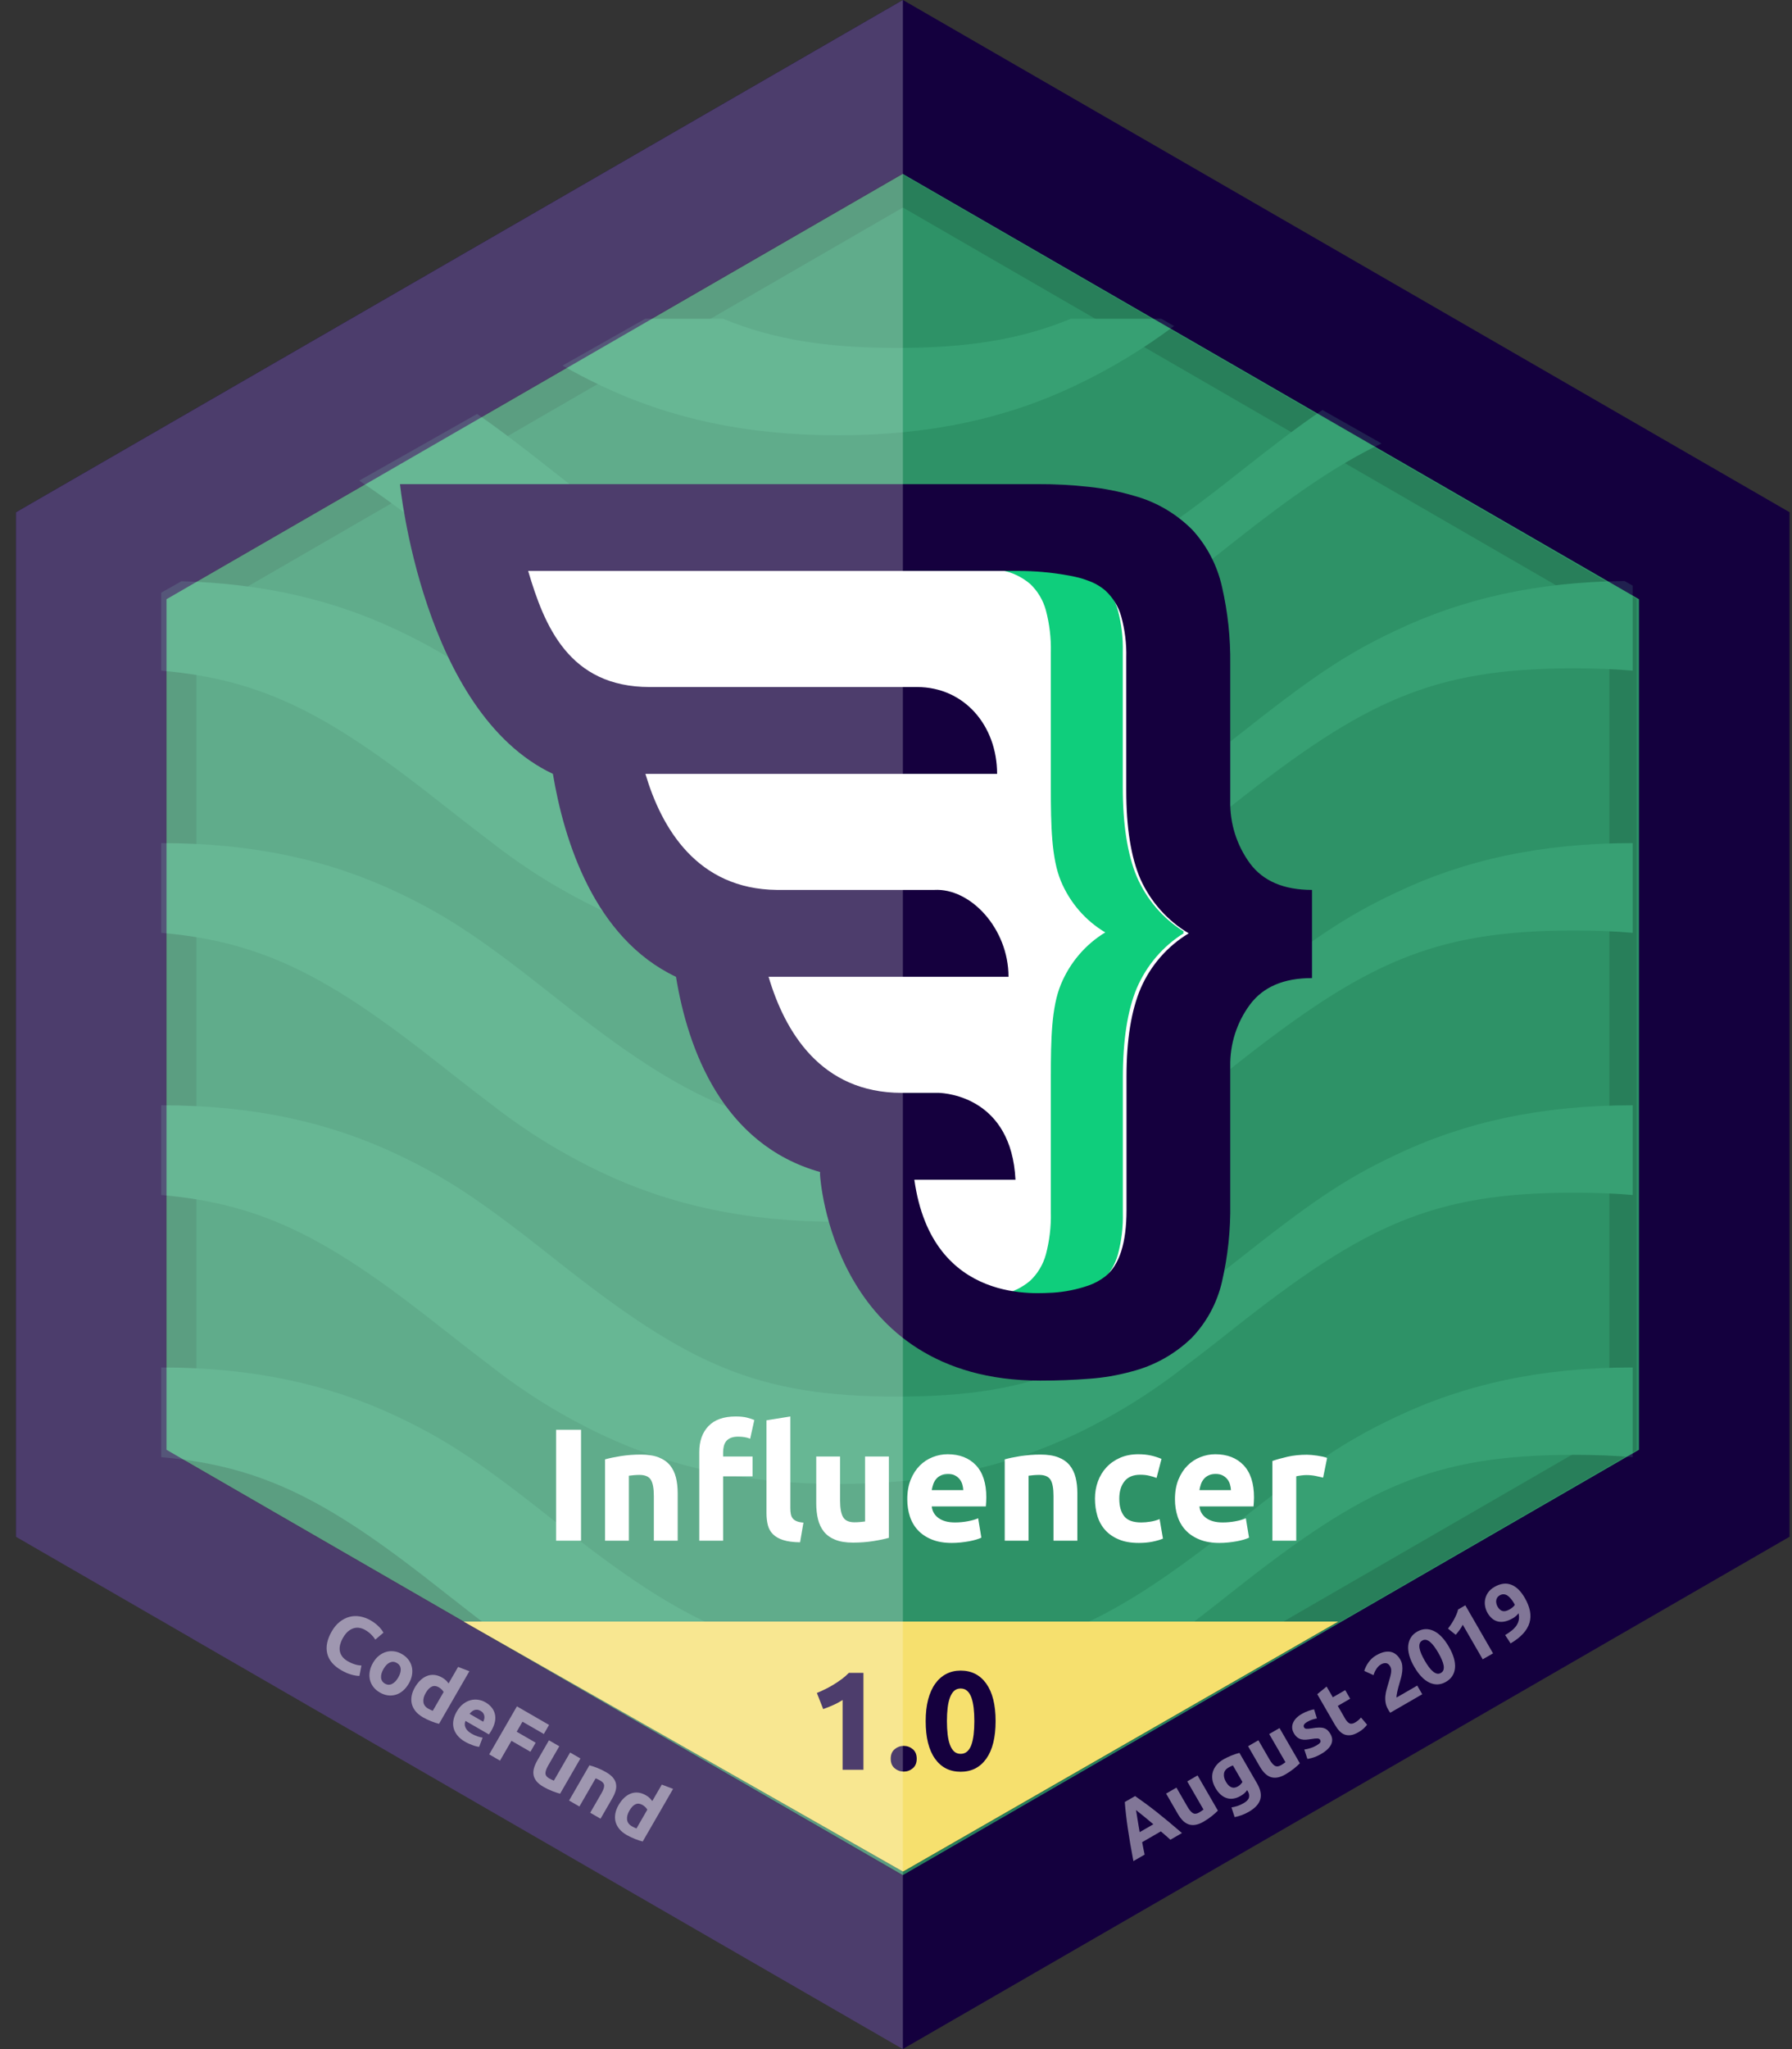
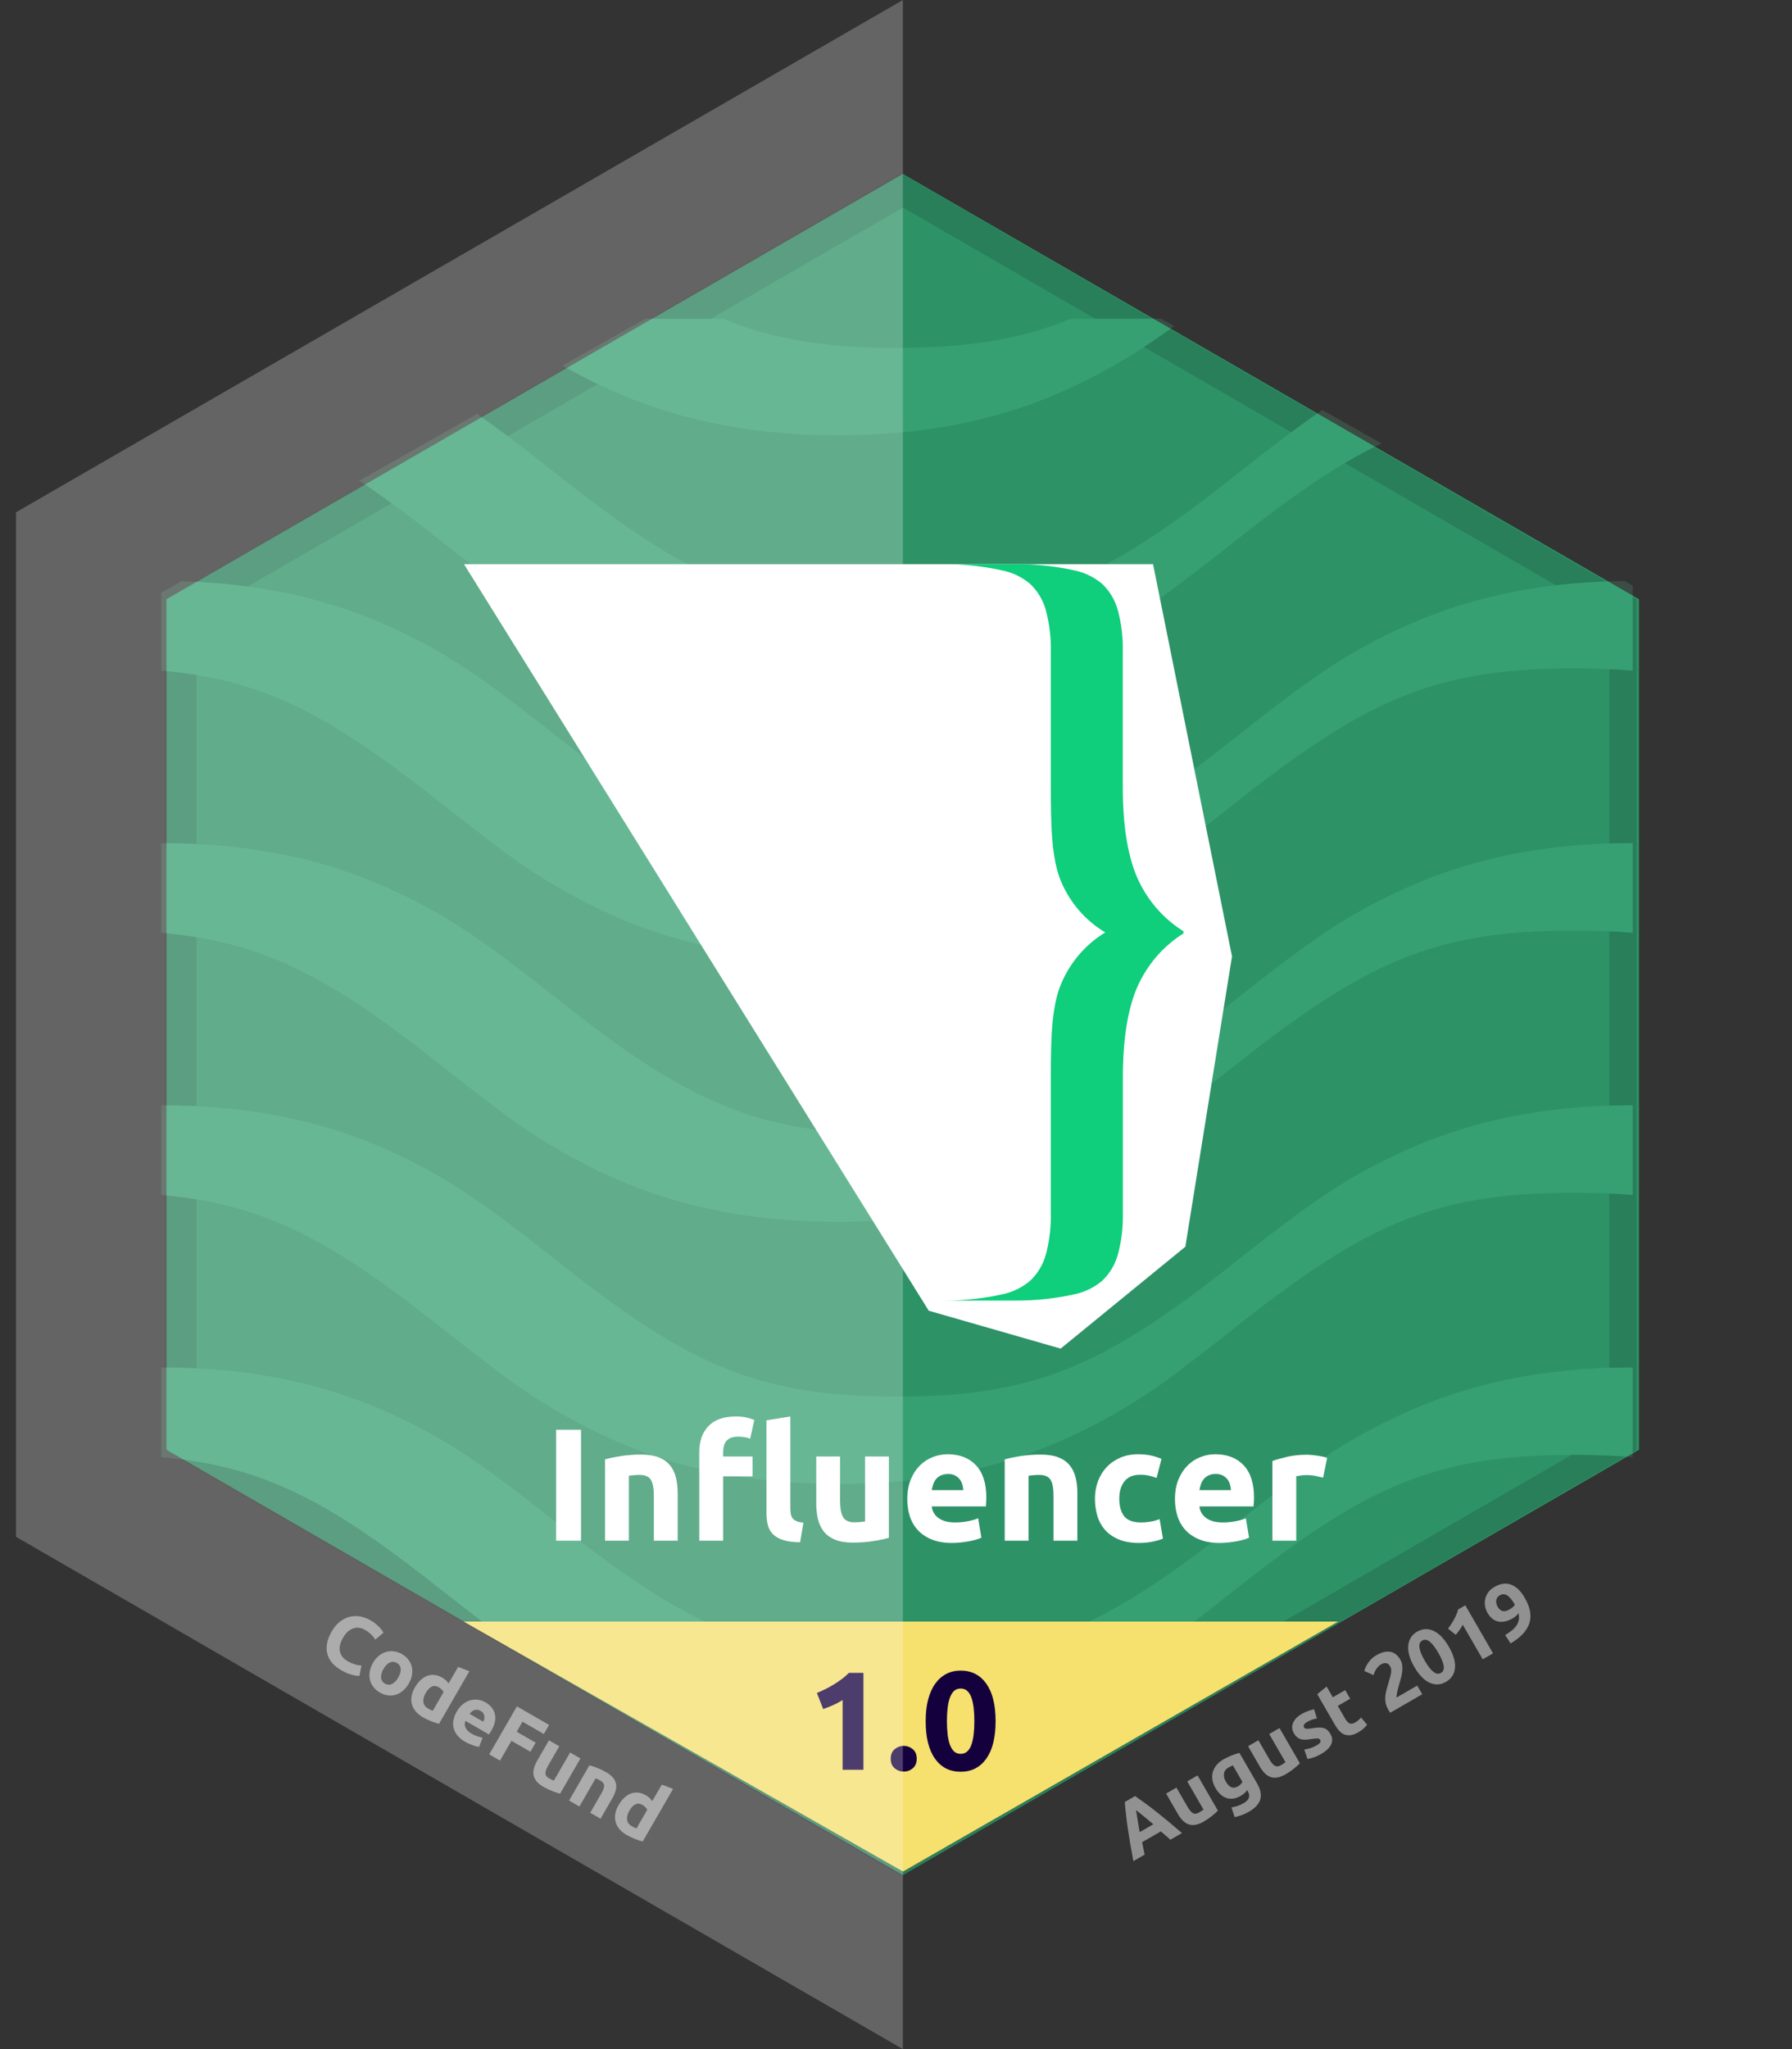
<svg xmlns="http://www.w3.org/2000/svg" width="112px" height="128px" viewBox="0 0 112 128" version="1.1">
  <rect x="0" y="0" width="112" height="128" fill="#333333" stroke="none" />
  <title>codefund_influencer_v1.0</title>
  <desc>Created with Sketch.</desc>
  <g id="Page-1" stroke="none" stroke-width="1" fill="none" fill-rule="evenodd">
    <g id="codefund_influencer_v1.0" transform="translate(0, -1)">
      <g id="Group" fill-rule="nonzero">
-         <polygon id="Path" fill="#14003E" points="111.846 32.996 111.846 96.996 56.426 128.996 12.076 103.396 11.876 103.276 0.996 96.996 0.996 32.996 56.426 0.996" />
        <polygon id="Path" fill="#2E9267" points="102.435 38.43 102.435 91.563 56.425 118.129 10.407 91.563 10.407 38.43 56.425 11.864" />
        <g opacity="0.13" transform="translate(10, 11.75)" id="Shape">
          <path d="M46.311,0.092 L0.33,26.675 L0.33,79.833 L46.311,106.416 L92.293,79.833 L92.293,26.675 L46.311,0.092 Z M90.584,78.772 L46.431,104.285 L2.279,78.772 L2.279,27.736 L46.431,2.213 L90.584,27.736 L90.584,78.772 Z" fill="#000000" />
          <path d="M0.078,26.273 L1.344,25.557 C6.533,25.702 10.92,26.747 14.921,28.651 C18.167,30.197 20.319,31.699 24.789,35.238 C28.881,38.477 31.998,40.606 35.19,41.916 C38.381,43.226 41.655,43.736 46.06,43.736 C50.474,43.736 53.738,43.226 56.93,41.916 C60.121,40.597 63.238,38.477 67.321,35.238 C71.809,31.69 73.961,30.179 77.207,28.651 C81.392,26.656 86.01,25.603 91.531,25.542 L92.041,25.83 L92.041,31.144 C90.901,31.044 89.678,30.998 88.362,30.998 C79.543,30.998 75.276,33.027 67.091,39.496 C65.914,40.433 64.894,41.225 63.965,41.916 L63.974,41.916 C61.885,43.545 59.621,44.942 57.224,46.083 C52.902,48.139 48.129,49.195 42.381,49.195 C36.633,49.195 31.86,48.139 27.538,46.083 C25.141,44.942 22.877,43.545 20.788,41.916 C19.869,41.225 18.857,40.433 17.661,39.496 C10.718,34 6.589,31.708 0.078,31.144 L0.078,26.273 Z M12.452,19.274 L19.818,15.108 C21.21,16.069 22.761,17.255 24.789,18.861 C28.881,22.1 31.998,24.229 35.19,25.539 C38.381,26.849 41.655,27.359 46.06,27.359 C50.474,27.359 53.738,26.849 56.93,25.539 C60.121,24.22 63.238,22.1 67.321,18.861 C69.527,17.117 71.168,15.865 72.653,14.862 L76.346,16.951 C73.539,18.284 70.695,20.271 67.091,23.119 C65.914,24.056 64.894,24.848 63.965,25.539 L63.974,25.539 C61.885,27.168 59.621,28.565 57.224,29.706 C52.902,31.762 48.129,32.818 42.381,32.818 C36.633,32.818 31.86,31.762 27.538,29.706 C25.141,28.565 22.877,27.168 20.788,25.539 C19.869,24.848 18.857,24.056 17.661,23.119 C15.748,21.604 14.047,20.333 12.452,19.274 L12.452,19.274 Z M25.158,12.087 L30.329,9.162 L35.19,9.162 C38.381,10.472 41.655,10.982 46.06,10.982 C50.474,10.982 53.738,10.472 56.93,9.162 L62.577,9.162 L63.379,9.616 C61.457,11.052 59.395,12.296 57.224,13.329 C52.902,15.385 48.129,16.441 42.381,16.441 C36.633,16.441 31.86,15.385 27.538,13.329 C26.729,12.944 25.935,12.53 25.158,12.087 Z M63.965,74.67 L63.974,74.67 C61.885,76.299 59.621,77.696 57.224,78.837 C52.902,80.893 48.129,81.949 42.381,81.949 C36.633,81.949 31.86,80.893 27.538,78.837 C25.141,77.696 22.877,76.299 20.788,74.67 C19.869,73.978 18.857,73.187 17.661,72.25 C10.718,66.754 6.589,64.462 0.078,63.898 L0.078,58.293 C5.826,58.293 10.599,59.348 14.921,61.405 C18.167,62.951 20.319,64.453 24.789,67.992 C28.881,71.231 31.998,73.36 35.19,74.67 C38.381,75.98 41.655,76.49 46.06,76.49 C50.474,76.49 53.738,75.98 56.93,74.67 C60.121,73.351 63.238,71.231 67.321,67.992 C71.809,64.443 73.961,62.933 77.207,61.405 C81.52,59.348 86.293,58.293 92.041,58.293 L92.041,63.898 C90.901,63.797 89.678,63.752 88.362,63.752 C79.543,63.752 75.276,65.781 67.091,72.25 C65.914,73.187 64.894,73.978 63.965,74.67 Z M63.965,58.293 L63.974,58.293 C61.885,59.922 59.621,61.319 57.224,62.46 C52.902,64.516 48.129,65.572 42.381,65.572 C36.633,65.572 31.86,64.516 27.538,62.46 C25.141,61.319 22.877,59.922 20.788,58.293 C19.869,57.601 18.857,56.81 17.661,55.873 C10.718,50.377 6.589,48.085 0.078,47.521 L0.078,41.916 C5.826,41.916 10.599,42.971 14.921,45.028 C18.167,46.574 20.319,48.076 24.789,51.615 C28.881,54.854 31.998,56.983 35.19,58.293 C38.381,59.603 41.655,60.113 46.06,60.113 C50.474,60.113 53.738,59.603 56.93,58.293 C60.121,56.974 63.238,54.854 67.321,51.615 C71.809,48.066 73.961,46.556 77.207,45.028 C81.52,42.971 86.293,41.916 92.041,41.916 L92.041,47.521 C90.901,47.42 89.678,47.375 88.362,47.375 C79.543,47.375 75.276,49.404 67.091,55.873 C65.914,56.81 64.894,57.601 63.965,58.293 Z M56.93,91.047 C60.121,89.728 63.238,87.608 67.321,84.369 C71.809,80.82 73.961,79.31 77.207,77.782 C81.52,75.725 86.293,74.67 92.041,74.67 L92.041,80.274 C90.901,80.174 89.678,80.129 88.362,80.129 C79.543,80.129 75.276,82.158 67.091,88.627 C65.914,89.564 64.894,90.355 63.965,91.047 L56.93,91.047 Z M35.19,91.047 L20.788,91.047 C19.869,90.355 18.857,89.564 17.661,88.627 C10.718,83.131 6.589,80.839 0.078,80.274 L0.078,74.67 C5.826,74.67 10.599,75.725 14.921,77.782 C18.167,79.328 20.319,80.829 24.789,84.369 C28.881,87.608 31.998,89.737 35.19,91.047 Z" fill="#73FFC3" />
        </g>
      </g>
      <g id="Group" transform="translate(25, 31.242)" fill-rule="nonzero">
        <polygon id="Path" fill="#FFFFFF" points="4 5 33.047 51.634 41.29 54 49.084 47.636 52 29.5 47.065 5" />
        <path d="M48.996,27.949 C47.69,27.143 46.659,25.942 46.045,24.511 C45.462,23.12 45.172,21.248 45.174,18.895 L45.174,10.488 C45.197,9.606 45.092,8.725 44.864,7.875 C44.691,7.242 44.35,6.671 43.879,6.226 C43.359,5.789 42.738,5.496 42.076,5.375 C41.935,5.341 41.791,5.31 41.64,5.284 C40.605,5.09 39.554,4.995 38.501,5 L34,5 C35.054,4.996 36.106,5.092 37.143,5.288 C37.294,5.314 37.438,5.345 37.578,5.379 C38.24,5.499 38.86,5.792 39.379,6.229 C39.852,6.674 40.194,7.245 40.367,7.878 C40.593,8.73 40.698,9.61 40.677,10.492 L40.677,18.993 C40.677,21.308 40.718,23.373 41.301,24.784 C41.863,26.136 42.838,27.265 44.079,28.002 C42.836,28.755 41.862,29.898 41.301,31.262 C40.718,32.673 40.677,34.696 40.677,37.007 L40.677,45.505 C40.698,46.388 40.593,47.269 40.367,48.122 C40.193,48.754 39.851,49.323 39.379,49.767 C38.859,50.204 38.24,50.499 37.578,50.622 L37.143,50.712 C36.106,50.906 35.054,51.003 34,51 L38.501,51 C39.555,51.003 40.607,50.906 41.644,50.712 L42.079,50.622 C42.741,50.498 43.362,50.204 43.883,49.767 C44.353,49.322 44.694,48.753 44.868,48.122 C45.096,47.27 45.2,46.388 45.178,45.505 L45.178,37.098 C45.178,34.749 45.466,32.873 46.049,31.485 C46.664,30.054 47.694,28.852 49,28.044 L48.93,27.998 L48.996,27.949 Z" id="Path" fill="#0FCE7C" />
-         <path d="M53.125,23.694 C52.295,22.564 51.86,21.187 51.891,19.779 L51.891,11.25 C51.912,9.622 51.739,7.997 51.374,6.411 C51.079,5.089 50.445,3.868 49.537,2.871 C48.521,1.843 47.255,1.103 45.867,0.726 C44.937,0.453 43.985,0.266 43.022,0.166 C41.965,0.051 40.903,-0.004 39.839,1.18902332e-09 L0,1.18902332e-09 C0,1.18902332e-09 1.409,14.241 9.556,18.1 C10.259,22.304 12.159,28.365 17.25,30.777 C17.994,35.323 20.169,41.256 26.256,42.97 C26.25,43.043 26.25,43.117 26.256,43.191 C26.256,43.191 27,56 40.014,56 C41.13,56 42.137,55.959 43.034,55.887 C43.936,55.827 44.83,55.676 45.703,55.436 C47.122,55.079 48.425,54.354 49.481,53.332 C50.416,52.358 51.07,51.145 51.374,49.823 C51.743,48.222 51.917,46.582 51.891,44.938 L51.891,36.364 C51.865,34.976 52.3,33.619 53.125,32.509 C53.948,31.404 55.24,30.853 57,30.856 L57,25.348 C55.237,25.348 53.946,24.796 53.125,23.694 Z M46.295,31.491 C45.702,32.884 45.406,34.721 45.406,37.003 L45.406,45.352 C45.406,47.398 44.966,48.776 44.086,49.485 C43.765,49.735 43.406,49.931 43.022,50.063 C42.309,50.308 41.566,50.457 40.814,50.507 C40.07,50.507 33.258,51.393 32.146,43.45 L38.467,43.45 C38.214,38.34 34.187,38.044 33.674,38.025 L31.354,38.025 C26.315,38.025 24.055,34.215 23.036,30.773 L38.032,30.773 C38.032,27.767 35.66,25.22 33.388,25.348 L23.549,25.348 C18.588,25.295 16.35,21.515 15.339,18.1 L37.318,18.1 C37.318,15.094 35.277,12.674 32.31,12.674 L15.603,12.674 C10.564,12.674 9.025,8.864 8.01,5.422 L38.59,5.422 C39.664,5.418 40.735,5.514 41.792,5.708 C41.944,5.734 42.093,5.764 42.234,5.798 C42.497,5.856 42.756,5.933 43.008,6.031 C43.395,6.166 43.756,6.371 44.071,6.636 C44.549,7.071 44.897,7.634 45.075,8.259 C45.307,9.099 45.414,9.969 45.391,10.84 L45.391,19.14 C45.391,21.462 45.687,23.309 46.28,24.679 C46.917,26.093 47.97,27.274 49.295,28.06 C47.966,28.861 46.917,30.06 46.295,31.491 Z" id="Shape" fill="#15003E" />
      </g>
      <path d="M34.755,90.312 L36.315,90.312 L36.315,97.242 L34.755,97.242 L34.755,90.312 Z M37.815,92.162 C38.068,92.089 38.395,92.021 38.795,91.957 C39.195,91.894 39.615,91.862 40.055,91.862 C40.502,91.862 40.873,91.921 41.17,92.037 C41.467,92.154 41.702,92.319 41.875,92.532 C42.048,92.746 42.172,92.999 42.245,93.292 C42.318,93.586 42.355,93.912 42.355,94.272 L42.355,97.242 L40.865,97.242 L40.865,94.452 C40.865,93.972 40.802,93.632 40.675,93.432 C40.548,93.232 40.312,93.132 39.965,93.132 C39.858,93.132 39.745,93.137 39.625,93.147 C39.505,93.157 39.398,93.169 39.305,93.182 L39.305,97.242 L37.815,97.242 L37.815,92.162 Z M45.985,89.482 C46.265,89.482 46.497,89.506 46.68,89.552 C46.863,89.599 47.018,89.649 47.145,89.702 L46.885,90.872 C46.778,90.826 46.66,90.792 46.53,90.772 C46.4,90.752 46.268,90.742 46.135,90.742 C45.955,90.742 45.803,90.767 45.68,90.817 C45.557,90.867 45.46,90.936 45.39,91.022 C45.32,91.109 45.27,91.212 45.24,91.332 C45.21,91.452 45.195,91.582 45.195,91.722 L45.195,91.982 L47.035,91.982 L47.035,93.222 L45.195,93.222 L45.195,97.242 L43.705,97.242 L43.705,91.702 C43.705,91.022 43.897,90.482 44.28,90.082 C44.663,89.682 45.232,89.482 45.985,89.482 L45.985,89.482 Z M50.005,97.342 C49.572,97.336 49.22,97.289 48.95,97.202 C48.68,97.116 48.467,96.994 48.31,96.837 C48.153,96.681 48.047,96.491 47.99,96.267 C47.933,96.044 47.905,95.792 47.905,95.512 L47.905,89.722 L49.395,89.482 L49.395,95.212 C49.395,95.346 49.405,95.466 49.425,95.572 C49.445,95.679 49.483,95.769 49.54,95.842 C49.597,95.916 49.678,95.976 49.785,96.022 C49.892,96.069 50.035,96.099 50.215,96.112 L50.005,97.342 Z M55.555,97.062 C55.302,97.136 54.975,97.204 54.575,97.267 C54.175,97.331 53.755,97.362 53.315,97.362 C52.868,97.362 52.497,97.302 52.2,97.182 C51.903,97.062 51.668,96.894 51.495,96.677 C51.322,96.461 51.198,96.202 51.125,95.902 C51.052,95.602 51.015,95.272 51.015,94.912 L51.015,91.982 L52.505,91.982 L52.505,94.732 C52.505,95.212 52.568,95.559 52.695,95.772 C52.822,95.986 53.058,96.092 53.405,96.092 C53.512,96.092 53.625,96.087 53.745,96.077 C53.865,96.067 53.972,96.056 54.065,96.042 L54.065,91.982 L55.555,91.982 L55.555,97.062 Z M56.705,94.652 C56.705,94.186 56.777,93.777 56.92,93.427 C57.063,93.077 57.252,92.786 57.485,92.552 C57.718,92.319 57.987,92.142 58.29,92.022 C58.593,91.902 58.905,91.842 59.225,91.842 C59.972,91.842 60.562,92.071 60.995,92.527 C61.428,92.984 61.645,93.656 61.645,94.542 C61.645,94.629 61.642,94.724 61.635,94.827 C61.628,94.931 61.622,95.022 61.615,95.102 L58.235,95.102 C58.268,95.409 58.412,95.652 58.665,95.832 C58.918,96.012 59.258,96.102 59.685,96.102 C59.958,96.102 60.227,96.077 60.49,96.027 C60.753,95.977 60.968,95.916 61.135,95.842 L61.335,97.052 C61.255,97.092 61.148,97.132 61.015,97.172 C60.882,97.212 60.733,97.247 60.57,97.277 C60.407,97.307 60.232,97.332 60.045,97.352 C59.858,97.372 59.672,97.382 59.485,97.382 C59.012,97.382 58.6,97.312 58.25,97.172 C57.9,97.032 57.61,96.841 57.38,96.597 C57.15,96.354 56.98,96.066 56.87,95.732 C56.76,95.399 56.705,95.039 56.705,94.652 L56.705,94.652 Z M60.205,94.082 C60.198,93.956 60.177,93.832 60.14,93.712 C60.103,93.592 60.047,93.486 59.97,93.392 C59.893,93.299 59.797,93.222 59.68,93.162 C59.563,93.102 59.418,93.072 59.245,93.072 C59.078,93.072 58.935,93.101 58.815,93.157 C58.695,93.214 58.595,93.289 58.515,93.382 C58.435,93.476 58.373,93.584 58.33,93.707 C58.287,93.831 58.255,93.956 58.235,94.082 L60.205,94.082 Z M62.795,92.162 C63.048,92.089 63.375,92.021 63.775,91.957 C64.175,91.894 64.595,91.862 65.035,91.862 C65.482,91.862 65.853,91.921 66.15,92.037 C66.447,92.154 66.682,92.319 66.855,92.532 C67.028,92.746 67.152,92.999 67.225,93.292 C67.298,93.586 67.335,93.912 67.335,94.272 L67.335,97.242 L65.845,97.242 L65.845,94.452 C65.845,93.972 65.782,93.632 65.655,93.432 C65.528,93.232 65.292,93.132 64.945,93.132 C64.838,93.132 64.725,93.137 64.605,93.147 C64.485,93.157 64.378,93.169 64.285,93.182 L64.285,97.242 L62.795,97.242 L62.795,92.162 Z M68.435,94.612 C68.435,94.232 68.497,93.874 68.62,93.537 C68.743,93.201 68.922,92.907 69.155,92.657 C69.388,92.407 69.672,92.209 70.005,92.062 C70.338,91.916 70.718,91.842 71.145,91.842 C71.425,91.842 71.682,91.867 71.915,91.917 C72.148,91.967 72.375,92.039 72.595,92.132 L72.285,93.322 C72.145,93.269 71.992,93.222 71.825,93.182 C71.658,93.142 71.472,93.122 71.265,93.122 C70.825,93.122 70.497,93.259 70.28,93.532 C70.063,93.806 69.955,94.166 69.955,94.612 C69.955,95.086 70.057,95.452 70.26,95.712 C70.463,95.972 70.818,96.102 71.325,96.102 C71.505,96.102 71.698,96.086 71.905,96.052 C72.112,96.019 72.302,95.966 72.475,95.892 L72.685,97.112 C72.512,97.186 72.295,97.249 72.035,97.302 C71.775,97.356 71.488,97.382 71.175,97.382 C70.695,97.382 70.282,97.311 69.935,97.167 C69.588,97.024 69.303,96.829 69.08,96.582 C68.857,96.336 68.693,96.044 68.59,95.707 C68.487,95.371 68.435,95.006 68.435,94.612 L68.435,94.612 Z M73.435,94.652 C73.435,94.186 73.507,93.777 73.65,93.427 C73.793,93.077 73.982,92.786 74.215,92.552 C74.448,92.319 74.717,92.142 75.02,92.022 C75.323,91.902 75.635,91.842 75.955,91.842 C76.702,91.842 77.292,92.071 77.725,92.527 C78.158,92.984 78.375,93.656 78.375,94.542 C78.375,94.629 78.372,94.724 78.365,94.827 C78.358,94.931 78.352,95.022 78.345,95.102 L74.965,95.102 C74.998,95.409 75.142,95.652 75.395,95.832 C75.648,96.012 75.988,96.102 76.415,96.102 C76.688,96.102 76.957,96.077 77.22,96.027 C77.483,95.977 77.698,95.916 77.865,95.842 L78.065,97.052 C77.985,97.092 77.878,97.132 77.745,97.172 C77.612,97.212 77.463,97.247 77.3,97.277 C77.137,97.307 76.962,97.332 76.775,97.352 C76.588,97.372 76.402,97.382 76.215,97.382 C75.742,97.382 75.33,97.312 74.98,97.172 C74.63,97.032 74.34,96.841 74.11,96.597 C73.88,96.354 73.71,96.066 73.6,95.732 C73.49,95.399 73.435,95.039 73.435,94.652 L73.435,94.652 Z M76.935,94.082 C76.928,93.956 76.907,93.832 76.87,93.712 C76.833,93.592 76.777,93.486 76.7,93.392 C76.623,93.299 76.527,93.222 76.41,93.162 C76.293,93.102 76.148,93.072 75.975,93.072 C75.808,93.072 75.665,93.101 75.545,93.157 C75.425,93.214 75.325,93.289 75.245,93.382 C75.165,93.476 75.103,93.584 75.06,93.707 C75.017,93.831 74.985,93.956 74.965,94.082 L76.935,94.082 Z M82.695,93.302 C82.562,93.269 82.405,93.234 82.225,93.197 C82.045,93.161 81.852,93.142 81.645,93.142 C81.552,93.142 81.44,93.151 81.31,93.167 C81.18,93.184 81.082,93.202 81.015,93.222 L81.015,97.242 L79.525,97.242 L79.525,92.262 C79.792,92.169 80.107,92.081 80.47,91.997 C80.833,91.914 81.238,91.872 81.685,91.872 C81.765,91.872 81.862,91.877 81.975,91.887 C82.088,91.897 82.202,91.911 82.315,91.927 C82.428,91.944 82.542,91.964 82.655,91.987 C82.768,92.011 82.865,92.039 82.945,92.072 L82.695,93.302 Z" id="Shape" fill="#FFFFFF" fill-rule="nonzero" />
      <path d="M70.885,110.08 C70.848,109.96 70.808,109.837 70.763,109.71 C70.717,109.583 70.673,109.457 70.63,109.33 L69.28,109.33 C69.237,109.457 69.193,109.583 69.148,109.71 C69.102,109.837 69.062,109.96 69.025,110.08 L68.215,110.08 C68.345,109.707 68.468,109.362 68.585,109.045 C68.702,108.728 68.816,108.43 68.928,108.15 C69.039,107.87 69.149,107.604 69.258,107.353 C69.366,107.101 69.478,106.855 69.595,106.615 L70.34,106.615 C70.453,106.855 70.565,107.101 70.675,107.353 C70.785,107.604 70.896,107.87 71.008,108.15 C71.119,108.43 71.233,108.728 71.35,109.045 C71.467,109.362 71.59,109.707 71.72,110.08 L70.885,110.08 Z M69.95,107.4 C69.933,107.45 69.908,107.518 69.875,107.605 C69.842,107.692 69.803,107.792 69.76,107.905 C69.717,108.018 69.669,108.143 69.618,108.28 C69.566,108.417 69.513,108.56 69.46,108.71 L70.445,108.71 C70.392,108.56 70.34,108.417 70.29,108.28 C70.24,108.143 70.193,108.018 70.148,107.905 C70.102,107.792 70.063,107.692 70.03,107.605 C69.997,107.518 69.97,107.45 69.95,107.4 Z M74.365,109.99 C74.238,110.027 74.075,110.061 73.875,110.093 C73.675,110.124 73.465,110.14 73.245,110.14 C73.022,110.14 72.836,110.11 72.688,110.05 C72.539,109.99 72.422,109.906 72.335,109.798 C72.248,109.689 72.187,109.56 72.15,109.41 C72.113,109.26 72.095,109.095 72.095,108.915 L72.095,107.45 L72.84,107.45 L72.84,108.825 C72.84,109.065 72.872,109.238 72.935,109.345 C72.998,109.452 73.117,109.505 73.29,109.505 C73.343,109.505 73.4,109.503 73.46,109.498 C73.52,109.493 73.573,109.487 73.62,109.48 L73.62,107.45 L74.365,107.45 L74.365,109.99 Z M75.7,108.68 C75.7,109.097 75.868,109.305 76.205,109.305 C76.282,109.305 76.353,109.295 76.42,109.275 C76.487,109.255 76.543,109.232 76.59,109.205 L76.59,108.015 C76.553,108.008 76.51,108.003 76.46,107.998 C76.41,107.993 76.352,107.99 76.285,107.99 C76.088,107.99 75.942,108.055 75.845,108.185 C75.748,108.315 75.7,108.48 75.7,108.68 L75.7,108.68 Z M77.335,109.75 C77.335,110.18 77.226,110.499 77.008,110.708 C76.789,110.916 76.452,111.02 75.995,111.02 C75.835,111.02 75.675,111.006 75.515,110.978 C75.355,110.949 75.207,110.912 75.07,110.865 L75.2,110.24 C75.317,110.287 75.439,110.323 75.568,110.35 C75.696,110.377 75.842,110.39 76.005,110.39 C76.218,110.39 76.369,110.343 76.458,110.25 C76.546,110.157 76.59,110.037 76.59,109.89 L76.59,109.795 C76.51,109.832 76.428,109.859 76.343,109.878 C76.257,109.896 76.165,109.905 76.065,109.905 C75.702,109.905 75.423,109.798 75.23,109.583 C75.037,109.368 74.94,109.067 74.94,108.68 C74.94,108.487 74.97,108.311 75.03,108.153 C75.09,107.994 75.177,107.858 75.293,107.745 C75.408,107.632 75.548,107.544 75.715,107.483 C75.882,107.421 76.07,107.39 76.28,107.39 C76.37,107.39 76.462,107.394 76.558,107.403 C76.653,107.411 76.747,107.422 76.84,107.435 C76.933,107.448 77.022,107.464 77.108,107.483 C77.193,107.501 77.268,107.52 77.335,107.54 L77.335,109.75 Z M80.28,109.99 C80.153,110.027 79.99,110.061 79.79,110.093 C79.59,110.124 79.38,110.14 79.16,110.14 C78.937,110.14 78.751,110.11 78.603,110.05 C78.454,109.99 78.337,109.906 78.25,109.798 C78.163,109.689 78.102,109.56 78.065,109.41 C78.028,109.26 78.01,109.095 78.01,108.915 L78.01,107.45 L78.755,107.45 L78.755,108.825 C78.755,109.065 78.787,109.238 78.85,109.345 C78.913,109.452 79.032,109.505 79.205,109.505 C79.258,109.505 79.315,109.503 79.375,109.498 C79.435,109.493 79.488,109.487 79.535,109.48 L79.535,107.45 L80.28,107.45 L80.28,109.99 Z M81.735,109.545 C81.872,109.545 81.968,109.532 82.025,109.505 C82.082,109.478 82.11,109.427 82.11,109.35 C82.11,109.29 82.073,109.238 82,109.193 C81.927,109.148 81.815,109.097 81.665,109.04 C81.548,108.997 81.443,108.952 81.348,108.905 C81.252,108.858 81.172,108.803 81.105,108.738 C81.038,108.673 80.987,108.595 80.95,108.505 C80.913,108.415 80.895,108.307 80.895,108.18 C80.895,107.933 80.987,107.738 81.17,107.595 C81.353,107.452 81.605,107.38 81.925,107.38 C82.085,107.38 82.238,107.394 82.385,107.423 C82.532,107.451 82.648,107.482 82.735,107.515 L82.605,108.095 C82.518,108.065 82.424,108.038 82.323,108.015 C82.221,107.992 82.107,107.98 81.98,107.98 C81.747,107.98 81.63,108.045 81.63,108.175 C81.63,108.205 81.635,108.232 81.645,108.255 C81.655,108.278 81.675,108.301 81.705,108.323 C81.735,108.344 81.776,108.368 81.828,108.393 C81.879,108.418 81.945,108.445 82.025,108.475 C82.188,108.535 82.323,108.594 82.43,108.653 C82.537,108.711 82.621,108.774 82.683,108.843 C82.744,108.911 82.787,108.987 82.813,109.07 C82.838,109.153 82.85,109.25 82.85,109.36 C82.85,109.62 82.753,109.817 82.558,109.95 C82.362,110.083 82.087,110.15 81.73,110.15 C81.497,110.15 81.303,110.13 81.148,110.09 C80.992,110.05 80.885,110.017 80.825,109.99 L80.95,109.385 C81.077,109.435 81.207,109.474 81.34,109.503 C81.473,109.531 81.605,109.545 81.735,109.545 L81.735,109.545 Z M83.38,106.795 L84.125,106.675 L84.125,107.45 L85.02,107.45 L85.02,108.07 L84.125,108.07 L84.125,108.995 C84.125,109.152 84.152,109.277 84.208,109.37 C84.263,109.463 84.373,109.51 84.54,109.51 C84.62,109.51 84.702,109.503 84.788,109.488 C84.873,109.473 84.95,109.452 85.02,109.425 L85.125,110.005 C85.035,110.042 84.935,110.073 84.825,110.1 C84.715,110.127 84.58,110.14 84.42,110.14 C84.217,110.14 84.048,110.113 83.915,110.058 C83.782,110.003 83.675,109.926 83.595,109.828 C83.515,109.729 83.459,109.61 83.428,109.47 C83.396,109.33 83.38,109.175 83.38,109.005 L83.38,106.795 Z M88.955,107.525 C88.955,107.652 88.93,107.773 88.88,107.89 C88.83,108.007 88.765,108.119 88.685,108.228 C88.605,108.336 88.515,108.44 88.415,108.54 C88.315,108.64 88.217,108.735 88.12,108.825 C88.07,108.872 88.016,108.924 87.958,108.983 C87.899,109.041 87.843,109.1 87.79,109.16 C87.737,109.22 87.689,109.276 87.648,109.328 C87.606,109.379 87.58,109.422 87.57,109.455 L89.06,109.455 L89.06,110.08 L86.75,110.08 C86.743,110.043 86.74,109.997 86.74,109.94 L86.74,109.82 C86.74,109.66 86.766,109.513 86.818,109.38 C86.869,109.247 86.937,109.123 87.02,109.008 C87.103,108.893 87.197,108.785 87.303,108.685 C87.408,108.585 87.512,108.485 87.615,108.385 C87.695,108.308 87.77,108.236 87.84,108.168 C87.91,108.099 87.972,108.033 88.025,107.968 C88.078,107.903 88.12,107.838 88.15,107.773 C88.18,107.708 88.195,107.642 88.195,107.575 C88.195,107.428 88.153,107.325 88.07,107.265 C87.987,107.205 87.883,107.175 87.76,107.175 C87.67,107.175 87.586,107.189 87.508,107.218 C87.429,107.246 87.358,107.279 87.293,107.318 C87.227,107.356 87.172,107.394 87.125,107.433 C87.078,107.471 87.043,107.502 87.02,107.525 L86.65,107.005 C86.797,106.868 86.967,106.756 87.163,106.668 C87.358,106.579 87.567,106.535 87.79,106.535 C87.993,106.535 88.168,106.558 88.315,106.605 C88.462,106.652 88.582,106.718 88.678,106.803 C88.773,106.888 88.842,106.991 88.888,107.113 C88.933,107.234 88.955,107.372 88.955,107.525 L88.955,107.525 Z M91.985,108.34 C91.985,108.923 91.874,109.371 91.653,109.683 C91.431,109.994 91.125,110.15 90.735,110.15 C90.345,110.15 90.039,109.994 89.818,109.683 C89.596,109.371 89.485,108.923 89.485,108.34 C89.485,108.05 89.514,107.793 89.573,107.57 C89.631,107.347 89.715,107.158 89.825,107.005 C89.935,106.852 90.067,106.735 90.22,106.655 C90.373,106.575 90.545,106.535 90.735,106.535 C91.125,106.535 91.431,106.691 91.653,107.003 C91.874,107.314 91.985,107.76 91.985,108.34 L91.985,108.34 Z M91.225,108.34 C91.225,108.167 91.217,108.009 91.2,107.868 C91.183,107.726 91.157,107.603 91.12,107.5 C91.083,107.397 91.033,107.317 90.97,107.26 C90.907,107.203 90.828,107.175 90.735,107.175 C90.642,107.175 90.564,107.203 90.503,107.26 C90.441,107.317 90.391,107.397 90.353,107.5 C90.314,107.603 90.287,107.726 90.27,107.868 C90.253,108.009 90.245,108.167 90.245,108.34 C90.245,108.513 90.253,108.672 90.27,108.815 C90.287,108.958 90.314,109.082 90.353,109.185 C90.391,109.288 90.441,109.368 90.503,109.425 C90.564,109.482 90.642,109.51 90.735,109.51 C90.828,109.51 90.907,109.482 90.97,109.425 C91.033,109.368 91.083,109.288 91.12,109.185 C91.157,109.082 91.183,108.958 91.2,108.815 C91.217,108.672 91.225,108.513 91.225,108.34 Z M92.505,107.335 C92.602,107.295 92.702,107.249 92.808,107.198 C92.913,107.146 93.015,107.089 93.115,107.028 C93.215,106.966 93.311,106.901 93.403,106.833 C93.494,106.764 93.577,106.692 93.65,106.615 L94.17,106.615 L94.17,110.08 L93.425,110.08 L93.425,107.585 C93.325,107.652 93.213,107.713 93.09,107.768 C92.967,107.823 92.847,107.87 92.73,107.91 L92.505,107.335 Z M96.44,108.22 C96.517,108.22 96.597,108.213 96.68,108.198 C96.763,108.183 96.825,108.162 96.865,108.135 L96.865,108.09 C96.865,108.077 96.866,108.063 96.868,108.05 C96.869,108.037 96.87,108.025 96.87,108.015 C96.867,107.895 96.857,107.783 96.84,107.678 C96.823,107.573 96.795,107.481 96.755,107.403 C96.715,107.324 96.661,107.263 96.593,107.218 C96.524,107.173 96.44,107.15 96.34,107.15 C96.26,107.15 96.19,107.167 96.13,107.2 C96.07,107.233 96.022,107.277 95.985,107.33 C95.948,107.383 95.921,107.442 95.903,107.505 C95.884,107.568 95.875,107.63 95.875,107.69 C95.875,107.87 95.919,108.003 96.008,108.09 C96.096,108.177 96.24,108.22 96.44,108.22 L96.44,108.22 Z M96.805,108.705 C96.735,108.738 96.658,108.763 96.573,108.778 C96.487,108.793 96.415,108.8 96.355,108.8 C96.138,108.8 95.953,108.774 95.8,108.723 C95.647,108.671 95.521,108.598 95.423,108.503 C95.324,108.408 95.252,108.293 95.205,108.16 C95.158,108.027 95.135,107.88 95.135,107.72 C95.135,107.587 95.157,107.45 95.203,107.31 C95.248,107.17 95.318,107.043 95.415,106.928 C95.512,106.813 95.634,106.718 95.783,106.643 C95.931,106.568 96.11,106.53 96.32,106.53 C96.75,106.53 97.074,106.663 97.293,106.928 C97.511,107.193 97.62,107.573 97.62,108.07 C97.62,108.397 97.578,108.685 97.493,108.935 C97.407,109.185 97.276,109.395 97.098,109.565 C96.919,109.735 96.692,109.864 96.415,109.953 C96.138,110.041 95.81,110.087 95.43,110.09 C95.427,109.983 95.422,109.88 95.415,109.78 C95.408,109.68 95.402,109.577 95.395,109.47 C95.585,109.467 95.757,109.453 95.91,109.428 C96.063,109.403 96.198,109.361 96.315,109.303 C96.432,109.244 96.531,109.167 96.613,109.07 C96.694,108.973 96.758,108.852 96.805,108.705 Z" id="Shape" fill="#FFFFFF" fill-rule="nonzero" opacity="0.461" transform="translate(82.918, 108.775) rotate(-30) translate(-82.918, -108.775) " />
      <g id="Group" transform="translate(56, 110.207) scale(-1, 1) rotate(-180) translate(-56, -110.207) translate(28, 102.207)">
        <g id="a-link" fill="#000000" fill-rule="nonzero">
          <polygon id="a" points="28.438 0.293 55.648 15.914 0.975 15.914" />
        </g>
        <g id="a-link" fill="#F6E06E">
          <polygon id="a" points="28.438 0.293 55.648 15.914 0.975 15.914" />
        </g>
      </g>
      <g id="Group" transform="translate(1, 1)" fill-rule="nonzero">
        <path d="M50.055,105.754 C50.224,105.684 50.4,105.604 50.584,105.514 C50.767,105.424 50.946,105.325 51.121,105.217 C51.296,105.109 51.463,104.995 51.624,104.876 C51.784,104.757 51.928,104.63 52.056,104.496 L52.965,104.496 L52.965,110.553 L51.663,110.553 L51.663,106.191 C51.488,106.308 51.293,106.414 51.077,106.51 C50.862,106.607 50.652,106.69 50.448,106.759 L50.055,105.754 Z M56.295,109.862 C56.295,110.124 56.212,110.324 56.046,110.461 C55.88,110.598 55.692,110.666 55.482,110.666 C55.273,110.666 55.085,110.598 54.919,110.461 C54.753,110.324 54.67,110.124 54.67,109.862 C54.67,109.6 54.753,109.4 54.919,109.264 C55.085,109.127 55.273,109.058 55.482,109.058 C55.692,109.058 55.88,109.127 56.046,109.264 C56.212,109.4 56.295,109.6 56.295,109.862 Z M61.225,107.511 C61.225,108.531 61.031,109.313 60.644,109.858 C60.256,110.403 59.721,110.675 59.04,110.675 C58.358,110.675 57.823,110.403 57.436,109.858 C57.048,109.313 56.855,108.531 56.855,107.511 C56.855,107.004 56.906,106.556 57.008,106.165 C57.11,105.775 57.257,105.446 57.449,105.177 C57.641,104.909 57.871,104.706 58.139,104.566 C58.407,104.426 58.708,104.356 59.04,104.356 C59.721,104.356 60.256,104.628 60.644,105.173 C61.031,105.718 61.225,106.497 61.225,107.511 Z M59.896,107.511 C59.896,107.208 59.882,106.933 59.853,106.685 C59.823,106.438 59.777,106.223 59.713,106.043 C59.649,105.862 59.561,105.722 59.45,105.623 C59.34,105.524 59.203,105.475 59.04,105.475 C58.877,105.475 58.741,105.524 58.633,105.623 C58.525,105.722 58.438,105.862 58.371,106.043 C58.304,106.223 58.256,106.438 58.227,106.685 C58.198,106.933 58.183,107.208 58.183,107.511 C58.183,107.814 58.198,108.091 58.227,108.341 C58.256,108.592 58.304,108.808 58.371,108.988 C58.438,109.169 58.525,109.309 58.633,109.408 C58.741,109.507 58.877,109.556 59.04,109.556 C59.203,109.556 59.34,109.507 59.45,109.408 C59.561,109.309 59.649,109.169 59.713,108.988 C59.777,108.808 59.823,108.592 59.853,108.341 C59.882,108.091 59.896,107.814 59.896,107.511 Z" id="Shape" fill="#15003E" />
        <g fill="#FFFFFF">
          <polygon id="Path" opacity="0.239" points="55.43 128 11.08 102.4 10.88 102.28 5.32907052e-15 96 5.32907052e-15 32 55.43 0" />
          <path d="M19.982,109.582 C19.419,109.582 18.99,109.425 18.695,109.112 C18.4,108.798 18.252,108.353 18.252,107.777 C18.252,107.49 18.297,107.234 18.387,107.009 C18.478,106.784 18.601,106.594 18.757,106.439 C18.914,106.284 19.101,106.167 19.317,106.087 C19.534,106.007 19.769,105.967 20.022,105.967 C20.169,105.967 20.302,105.978 20.422,105.999 C20.543,106.021 20.647,106.046 20.737,106.074 C20.828,106.103 20.902,106.132 20.962,106.162 C21.023,106.192 21.066,106.215 21.092,106.232 L20.867,106.862 C20.761,106.805 20.637,106.757 20.495,106.717 C20.353,106.677 20.193,106.657 20.012,106.657 C19.892,106.657 19.775,106.677 19.66,106.717 C19.545,106.757 19.443,106.821 19.355,106.909 C19.267,106.998 19.196,107.112 19.142,107.252 C19.089,107.392 19.062,107.562 19.062,107.762 C19.062,107.922 19.08,108.071 19.115,108.209 C19.15,108.348 19.207,108.467 19.285,108.567 C19.363,108.667 19.466,108.746 19.592,108.804 C19.719,108.863 19.872,108.892 20.052,108.892 C20.166,108.892 20.267,108.885 20.357,108.872 C20.448,108.858 20.527,108.843 20.597,108.824 C20.668,108.806 20.729,108.785 20.782,108.762 C20.836,108.738 20.884,108.717 20.927,108.697 L21.142,109.322 C21.032,109.388 20.878,109.448 20.677,109.502 C20.477,109.555 20.246,109.582 19.982,109.582 L19.982,109.582 Z M24.052,108.192 C24.052,108.398 24.022,108.588 23.962,108.759 C23.902,108.931 23.816,109.078 23.702,109.199 C23.589,109.321 23.453,109.415 23.295,109.482 C23.137,109.548 22.959,109.582 22.762,109.582 C22.569,109.582 22.393,109.548 22.235,109.482 C22.077,109.415 21.941,109.321 21.827,109.199 C21.714,109.078 21.626,108.931 21.562,108.759 C21.499,108.588 21.467,108.398 21.467,108.192 C21.467,107.985 21.5,107.797 21.565,107.627 C21.63,107.457 21.72,107.312 21.835,107.192 C21.95,107.072 22.087,106.978 22.245,106.912 C22.403,106.845 22.576,106.812 22.762,106.812 C22.953,106.812 23.127,106.845 23.285,106.912 C23.443,106.978 23.579,107.072 23.692,107.192 C23.806,107.312 23.894,107.457 23.957,107.627 C24.021,107.797 24.052,107.985 24.052,108.192 Z M23.292,108.192 C23.292,107.962 23.247,107.781 23.155,107.649 C23.063,107.518 22.933,107.452 22.762,107.452 C22.592,107.452 22.461,107.518 22.367,107.649 C22.274,107.781 22.227,107.962 22.227,108.192 C22.227,108.422 22.274,108.604 22.367,108.739 C22.461,108.874 22.592,108.942 22.762,108.942 C22.933,108.942 23.063,108.874 23.155,108.739 C23.247,108.604 23.292,108.422 23.292,108.192 Z M25.262,108.177 C25.262,108.407 25.314,108.592 25.417,108.732 C25.521,108.872 25.674,108.942 25.877,108.942 C25.944,108.942 26.006,108.939 26.062,108.934 C26.119,108.929 26.166,108.923 26.202,108.917 L26.202,107.562 C26.156,107.532 26.095,107.507 26.02,107.487 C25.945,107.467 25.869,107.457 25.792,107.457 C25.439,107.457 25.262,107.697 25.262,108.177 Z M26.947,109.427 C26.881,109.447 26.804,109.466 26.717,109.484 C26.631,109.503 26.54,109.518 26.445,109.532 C26.35,109.545 26.253,109.556 26.155,109.564 C26.057,109.573 25.962,109.577 25.872,109.577 C25.656,109.577 25.463,109.545 25.292,109.482 C25.122,109.418 24.979,109.328 24.862,109.209 C24.746,109.091 24.657,108.948 24.595,108.779 C24.533,108.611 24.502,108.422 24.502,108.212 C24.502,107.998 24.529,107.806 24.582,107.634 C24.636,107.463 24.712,107.317 24.812,107.197 C24.913,107.077 25.035,106.985 25.18,106.922 C25.325,106.858 25.491,106.827 25.677,106.827 C25.781,106.827 25.873,106.837 25.955,106.857 C26.037,106.877 26.119,106.905 26.202,106.942 L26.202,105.752 L26.947,105.632 L26.947,109.427 Z M27.522,108.217 C27.522,107.983 27.558,107.779 27.63,107.604 C27.702,107.429 27.796,107.283 27.912,107.167 C28.029,107.05 28.163,106.962 28.315,106.902 C28.467,106.842 28.622,106.812 28.782,106.812 C29.156,106.812 29.451,106.926 29.667,107.154 C29.884,107.383 29.992,107.718 29.992,108.162 C29.992,108.205 29.991,108.253 29.987,108.304 C29.984,108.356 29.981,108.402 29.977,108.442 L28.287,108.442 C28.304,108.595 28.376,108.717 28.502,108.807 C28.629,108.897 28.799,108.942 29.012,108.942 C29.149,108.942 29.283,108.929 29.415,108.904 C29.547,108.879 29.654,108.848 29.737,108.812 L29.837,109.417 C29.797,109.437 29.744,109.457 29.677,109.477 C29.611,109.497 29.537,109.514 29.455,109.529 C29.373,109.544 29.286,109.557 29.192,109.567 C29.099,109.577 29.006,109.582 28.912,109.582 C28.676,109.582 28.47,109.547 28.295,109.477 C28.12,109.407 27.975,109.311 27.86,109.189 C27.745,109.068 27.66,108.923 27.605,108.757 C27.55,108.59 27.522,108.41 27.522,108.217 L27.522,108.217 Z M29.272,107.932 C29.269,107.868 29.258,107.807 29.24,107.747 C29.222,107.687 29.193,107.633 29.155,107.587 C29.117,107.54 29.068,107.502 29.01,107.472 C28.952,107.442 28.879,107.427 28.792,107.427 C28.709,107.427 28.637,107.441 28.577,107.469 C28.517,107.498 28.467,107.535 28.427,107.582 C28.387,107.628 28.357,107.683 28.335,107.744 C28.313,107.806 28.297,107.868 28.287,107.932 L29.272,107.932 Z M30.617,109.512 L30.617,106.047 L32.937,106.047 L32.937,106.702 L31.397,106.702 L31.397,107.427 L32.767,107.427 L32.767,108.082 L31.397,108.082 L31.397,109.512 L30.617,109.512 Z M35.682,109.422 C35.556,109.458 35.393,109.493 35.192,109.524 C34.992,109.556 34.783,109.572 34.562,109.572 C34.339,109.572 34.153,109.542 34.005,109.482 C33.857,109.422 33.739,109.338 33.652,109.229 C33.566,109.121 33.504,108.992 33.467,108.842 C33.431,108.692 33.412,108.527 33.412,108.347 L33.412,106.882 L34.157,106.882 L34.157,108.257 C34.157,108.497 34.189,108.67 34.252,108.777 C34.316,108.883 34.434,108.937 34.607,108.937 C34.661,108.937 34.717,108.934 34.777,108.929 C34.837,108.924 34.891,108.918 34.937,108.912 L34.937,106.882 L35.682,106.882 L35.682,109.422 Z M36.382,106.972 C36.509,106.935 36.672,106.901 36.872,106.869 C37.073,106.838 37.282,106.822 37.502,106.822 C37.726,106.822 37.912,106.851 38.06,106.909 C38.208,106.968 38.326,107.05 38.412,107.157 C38.499,107.263 38.561,107.39 38.597,107.537 C38.634,107.683 38.652,107.847 38.652,108.027 L38.652,109.512 L37.907,109.512 L37.907,108.117 C37.907,107.877 37.876,107.707 37.812,107.607 C37.749,107.507 37.631,107.457 37.457,107.457 C37.404,107.457 37.347,107.459 37.287,107.464 C37.227,107.469 37.174,107.475 37.127,107.482 L37.127,109.512 L36.382,109.512 L36.382,106.972 Z M39.962,108.177 C39.962,108.407 40.014,108.592 40.117,108.732 C40.221,108.872 40.374,108.942 40.577,108.942 C40.644,108.942 40.706,108.939 40.762,108.934 C40.819,108.929 40.866,108.923 40.902,108.917 L40.902,107.562 C40.856,107.532 40.795,107.507 40.72,107.487 C40.645,107.467 40.569,107.457 40.492,107.457 C40.139,107.457 39.962,107.697 39.962,108.177 L39.962,108.177 Z M41.647,109.427 C41.581,109.447 41.504,109.466 41.417,109.484 C41.331,109.503 41.24,109.518 41.145,109.532 C41.05,109.545 40.953,109.556 40.855,109.564 C40.757,109.573 40.663,109.577 40.572,109.577 C40.356,109.577 40.163,109.545 39.992,109.482 C39.822,109.418 39.679,109.328 39.562,109.209 C39.446,109.091 39.357,108.948 39.295,108.779 C39.233,108.611 39.202,108.422 39.202,108.212 C39.202,107.998 39.229,107.806 39.282,107.634 C39.336,107.463 39.412,107.317 39.512,107.197 C39.613,107.077 39.735,106.985 39.88,106.922 C40.025,106.858 40.191,106.827 40.377,106.827 C40.481,106.827 40.573,106.837 40.655,106.857 C40.737,106.877 40.819,106.905 40.902,106.942 L40.902,105.752 L41.647,105.632 L41.647,109.427 Z" id="Shape" opacity="0.461" transform="translate(29.95, 107.607) rotate(30) translate(-29.95, -107.607) " />
        </g>
      </g>
    </g>
  </g>
</svg>